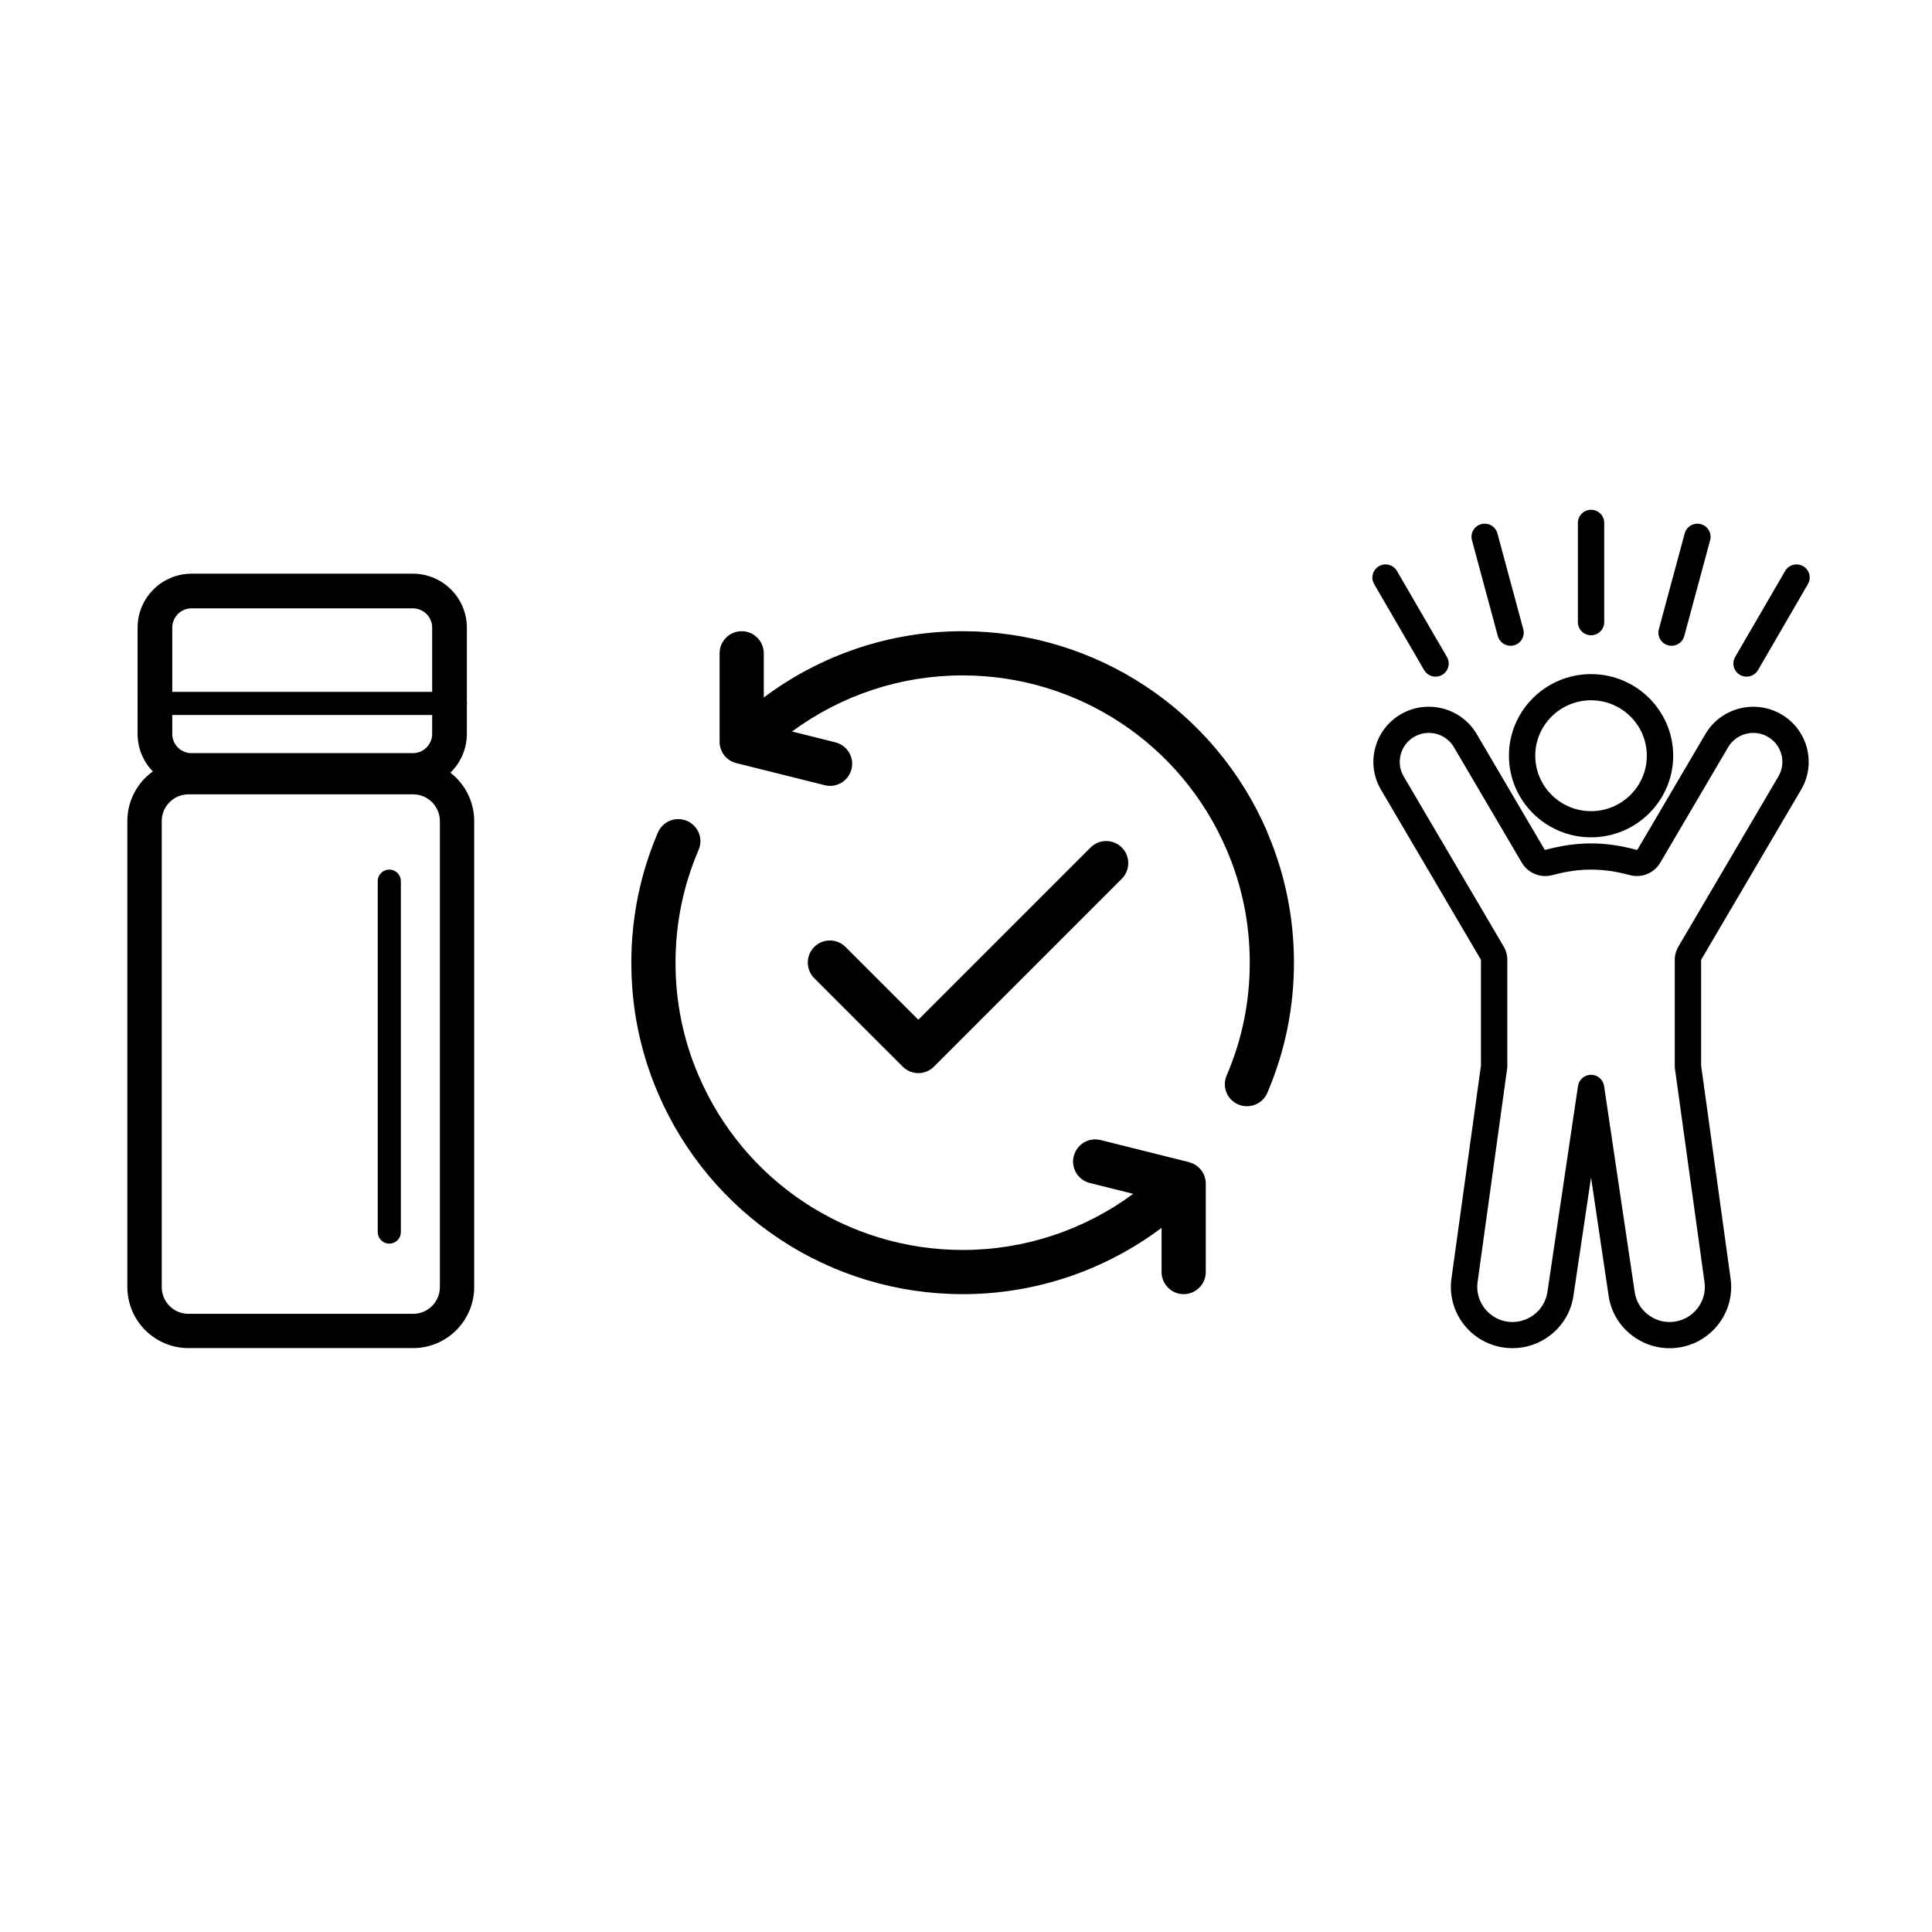
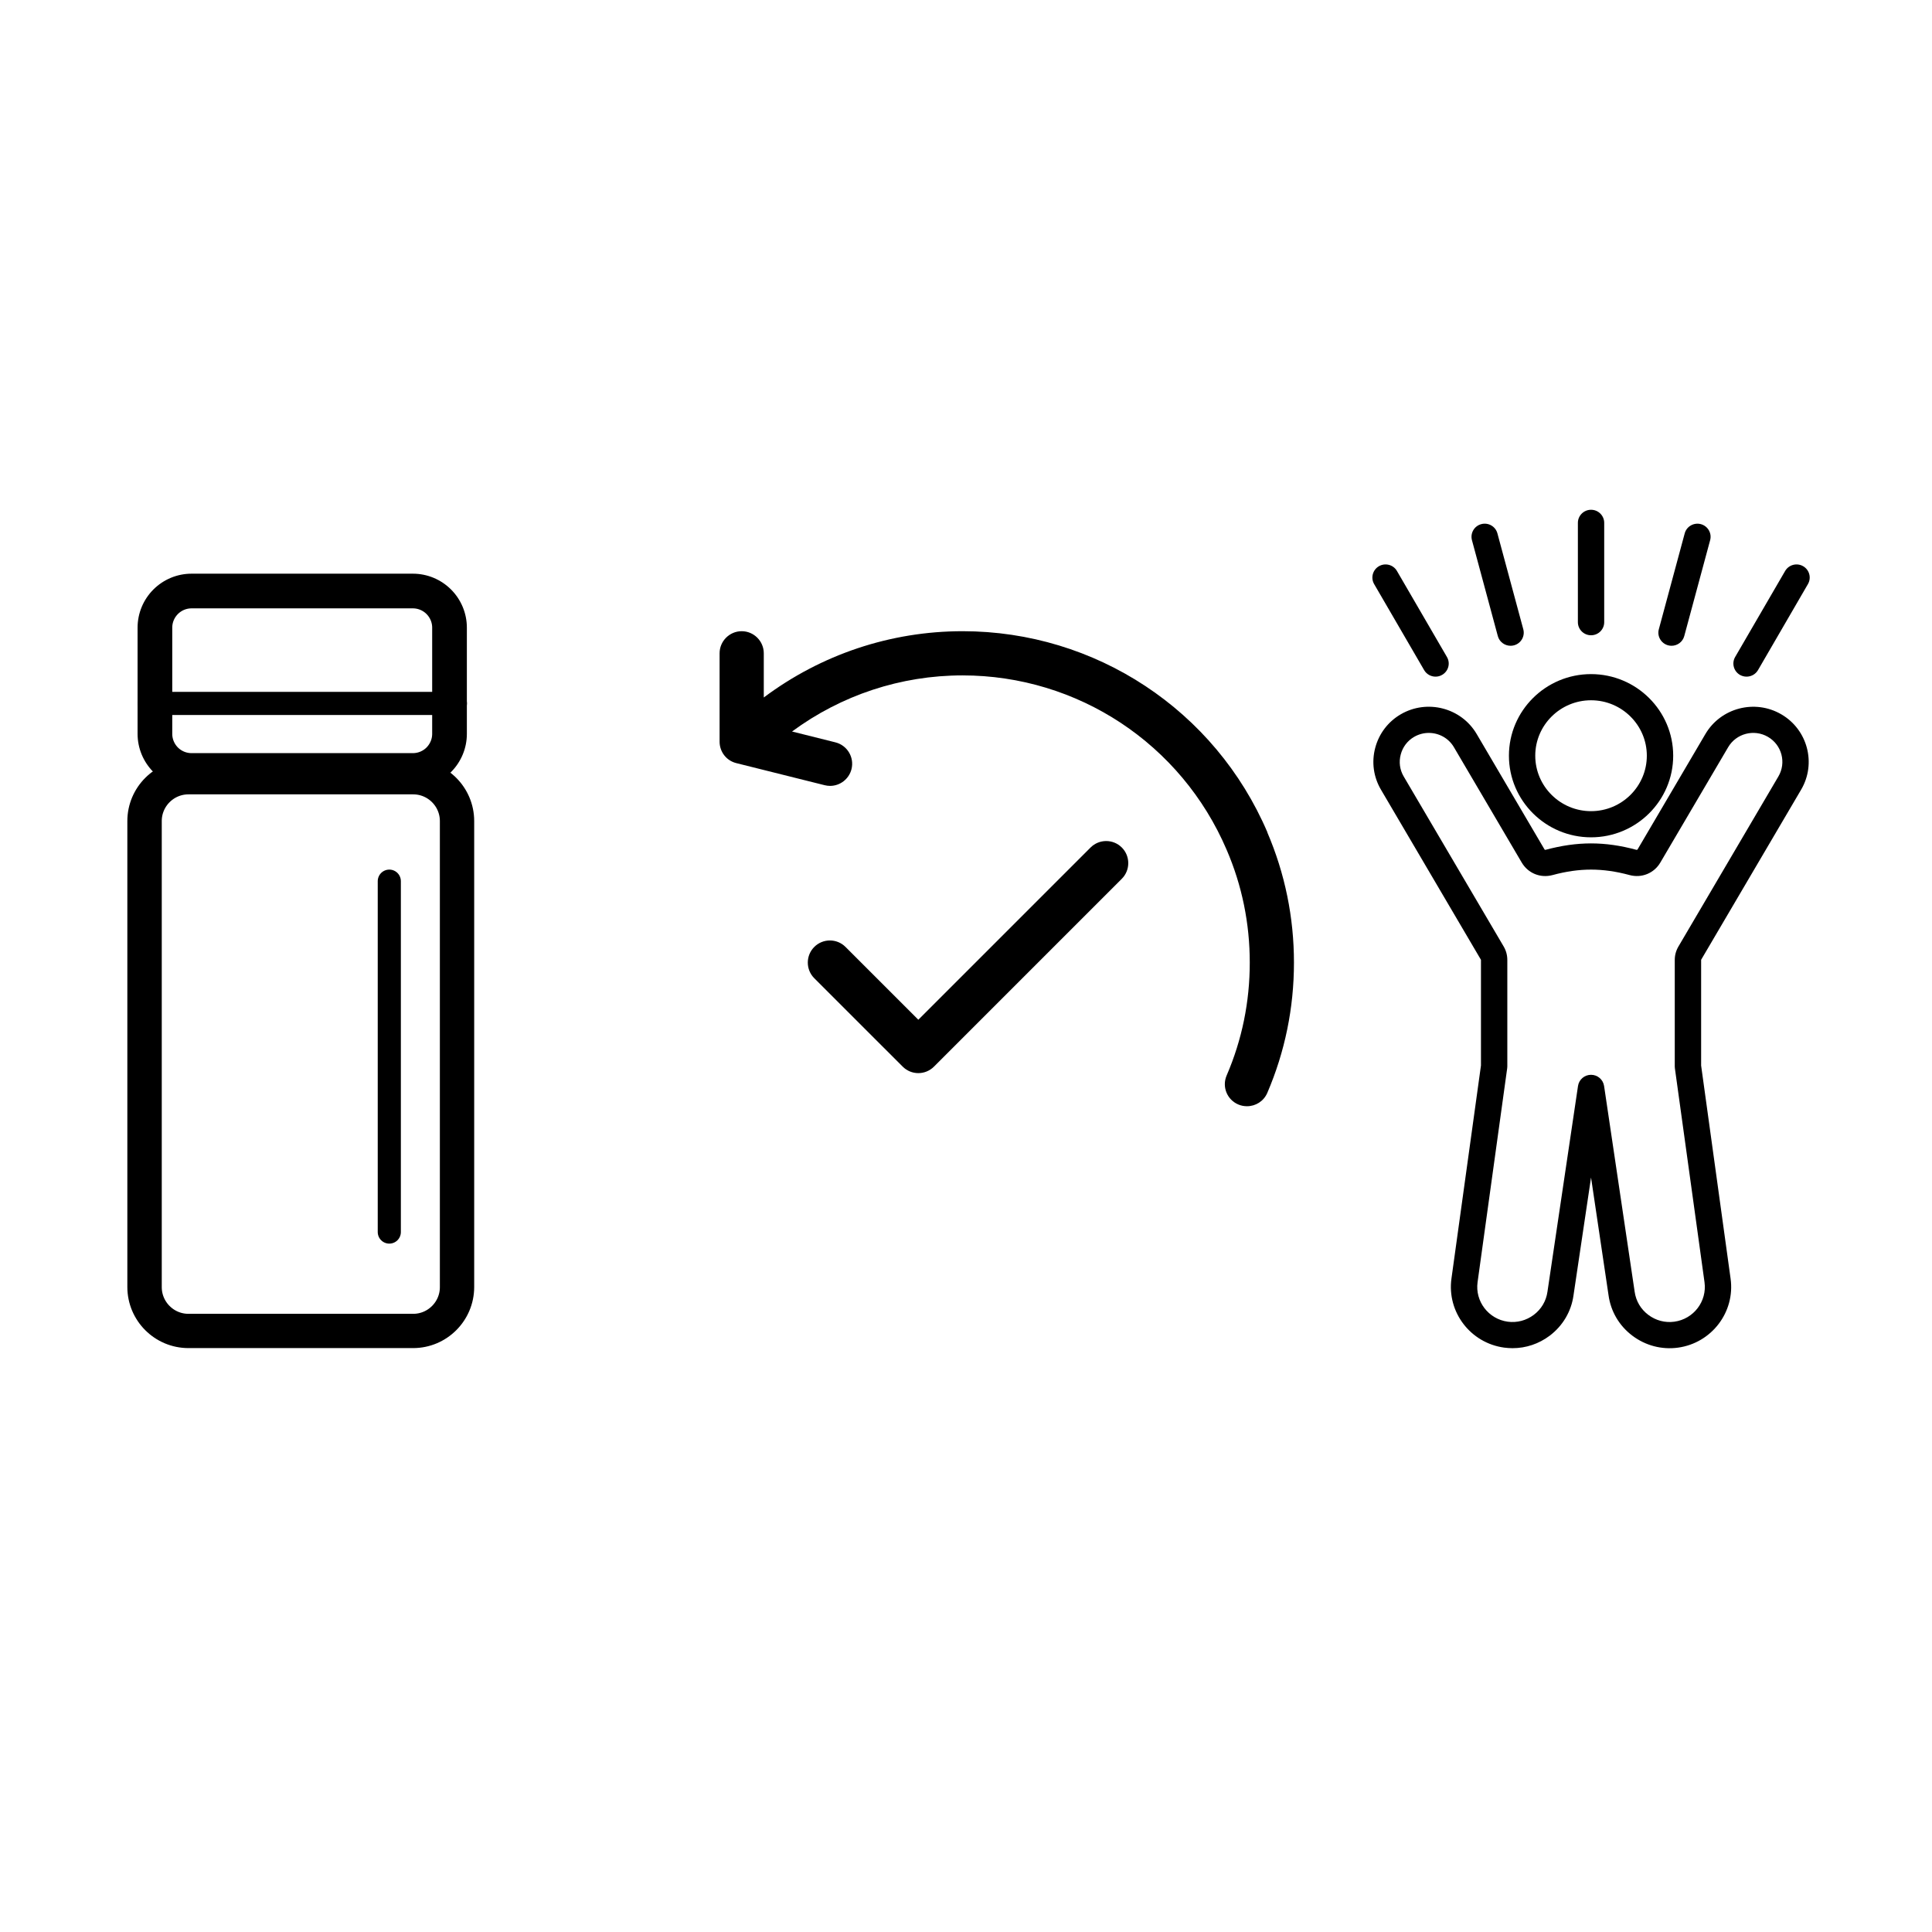
<svg xmlns="http://www.w3.org/2000/svg" width="250" zoomAndPan="magnify" viewBox="0 0 187.5 187.5" height="250" preserveAspectRatio="xMidYMid meet" version="1.2">
  <defs>
    <clipPath id="07dfe0dc38">
      <path d="M 69 61.258 L 125.586 61.258 L 125.586 108 L 69 108 Z M 69 61.258 " />
    </clipPath>
    <clipPath id="7d37d3c054">
-       <path d="M 61.258 79 L 118 79 L 118 125.586 L 61.258 125.586 Z M 61.258 79 " />
-     </clipPath>
+       </clipPath>
    <clipPath id="0e6e3a11b9">
      <path d="M 12.359 73.754 L 46.02 73.754 L 46.02 131 L 12.359 131 Z M 12.359 73.754 " />
    </clipPath>
    <clipPath id="de85a61c05">
      <path d="M 18.293 73.754 L 40.086 73.754 C 43.363 73.754 46.02 76.41 46.02 79.688 L 46.02 124.898 C 46.02 128.176 43.363 130.832 40.086 130.832 L 18.293 130.832 C 15.016 130.832 12.359 128.176 12.359 124.898 L 12.359 79.688 C 12.359 76.41 15.016 73.754 18.293 73.754 Z M 18.293 73.754 " />
    </clipPath>
    <clipPath id="869c5f0fc5">
      <path d="M 13.352 55.676 L 45.516 55.676 L 45.516 76.621 L 13.352 76.621 Z M 13.352 55.676 " />
    </clipPath>
    <clipPath id="9209c1d057">
      <path d="M 18.586 55.676 L 40.074 55.676 C 41.461 55.676 42.793 56.23 43.773 57.211 C 44.754 58.191 45.309 59.523 45.309 60.91 L 45.309 71.223 C 45.309 72.613 44.754 73.941 43.773 74.926 C 42.793 75.906 41.461 76.457 40.074 76.457 L 18.586 76.457 C 17.199 76.457 15.867 75.906 14.887 74.926 C 13.906 73.941 13.352 72.613 13.352 71.223 L 13.352 60.91 C 13.352 59.523 13.906 58.191 14.887 57.211 C 15.867 56.23 17.199 55.676 18.586 55.676 Z M 18.586 55.676 " />
    </clipPath>
    <clipPath id="bbc179ec6d">
      <path d="M 133 49.473 L 176 49.473 L 176 131 L 133 131 Z M 133 49.473 " />
    </clipPath>
  </defs>
  <g id="07364eb196">
    <g clip-rule="nonzero" clip-path="url(#07dfe0dc38)">
      <path style=" stroke:none;fill-rule:nonzero;fill:#000000;fill-opacity:1;" d="M 123.004 80.781 C 117.934 68.926 106.32 61.258 93.422 61.258 C 86.41 61.258 79.68 63.531 74.125 67.691 L 74.125 63.402 C 74.125 62.223 73.16 61.258 71.98 61.258 C 70.801 61.258 69.836 62.223 69.836 63.402 L 69.836 71.98 C 69.836 72.965 70.5 73.824 71.453 74.059 L 80.031 76.203 C 80.203 76.246 80.387 76.27 80.559 76.27 C 81.523 76.27 82.391 75.613 82.637 74.648 C 82.926 73.504 82.23 72.332 81.07 72.043 L 76.867 70.992 C 81.652 67.465 87.418 65.547 93.414 65.547 C 104.594 65.547 114.652 72.195 119.047 82.477 C 120.539 85.938 121.289 89.617 121.289 93.422 C 121.289 97.23 120.539 100.906 119.047 104.371 C 118.574 105.465 119.078 106.719 120.172 107.188 C 120.453 107.309 120.742 107.359 121.02 107.359 C 121.855 107.359 122.641 106.879 122.992 106.062 C 124.707 102.062 125.578 97.809 125.578 93.422 C 125.578 89.039 124.707 84.781 122.992 80.781 Z M 123.004 80.781 " />
    </g>
    <g clip-rule="nonzero" clip-path="url(#7d37d3c054)">
      <path style=" stroke:none;fill-rule:nonzero;fill:#000000;fill-opacity:1;" d="M 115.391 112.785 L 106.812 110.641 C 105.668 110.352 104.5 111.051 104.207 112.207 C 103.918 113.355 104.617 114.523 105.773 114.812 L 109.977 115.863 C 105.195 119.391 99.426 121.309 93.434 121.309 C 82.25 121.309 72.195 114.66 67.797 104.379 C 66.309 100.918 65.559 97.238 65.559 93.434 C 65.559 89.629 66.309 85.949 67.797 82.488 C 68.27 81.395 67.766 80.141 66.672 79.668 C 65.578 79.207 64.324 79.699 63.852 80.793 C 62.137 84.793 61.27 89.047 61.27 93.434 C 61.27 97.82 62.137 102.074 63.852 106.074 C 68.926 117.934 80.535 125.598 93.434 125.598 C 100.445 125.598 107.18 123.324 112.73 119.164 L 112.73 123.453 C 112.73 124.633 113.695 125.598 114.875 125.598 C 116.055 125.598 117.02 124.633 117.02 123.453 L 117.02 114.875 C 117.02 113.891 116.355 113.031 115.402 112.797 Z M 115.391 112.785 " />
    </g>
    <path style=" stroke:none;fill-rule:nonzero;fill:#000000;fill-opacity:1;" d="M 89.133 104.145 C 89.68 104.145 90.227 103.93 90.645 103.512 L 108.871 85.285 C 109.707 84.449 109.707 83.086 108.871 82.25 C 108.035 81.414 106.676 81.414 105.84 82.25 L 89.125 98.965 L 82.059 91.902 C 81.223 91.062 79.859 91.062 79.023 91.902 C 78.188 92.738 78.188 94.098 79.023 94.934 L 87.602 103.512 C 88.02 103.93 88.566 104.145 89.113 104.145 Z M 89.133 104.145 " />
    <g clip-rule="nonzero" clip-path="url(#0e6e3a11b9)">
      <g clip-rule="nonzero" clip-path="url(#de85a61c05)">
-         <path style="fill:none;stroke-width:9;stroke-linecap:butt;stroke-linejoin:miter;stroke:#000000;stroke-opacity:1;stroke-miterlimit:4;" d="M 8 -0.002 L 37.377 -0.002 C 41.795 -0.002 45.376 3.579 45.376 7.997 L 45.376 68.942 C 45.376 73.36 41.795 76.941 37.377 76.941 L 8 76.941 C 3.582 76.941 0.001 73.36 0.001 68.942 L 0.001 7.997 C 0.001 3.579 3.582 -0.002 8 -0.002 Z M 8 -0.002 " transform="matrix(0.742,0,0,0.742,12.359,73.755)" />
+         <path style="fill:none;stroke-width:9;stroke-linecap:butt;stroke-linejoin:miter;stroke:#000000;stroke-opacity:1;stroke-miterlimit:4;" d="M 8 -0.002 L 37.377 -0.002 C 41.795 -0.002 45.376 3.579 45.376 7.997 L 45.376 68.942 C 45.376 73.36 41.795 76.941 37.377 76.941 L 8 76.941 C 3.582 76.941 0.001 73.36 0.001 68.942 L 0.001 7.997 C 0.001 3.579 3.582 -0.002 8 -0.002 M 8 -0.002 " transform="matrix(0.742,0,0,0.742,12.359,73.755)" />
      </g>
    </g>
    <g clip-rule="nonzero" clip-path="url(#869c5f0fc5)">
      <g clip-rule="nonzero" clip-path="url(#9209c1d057)">
        <path style="fill:none;stroke-width:9;stroke-linecap:butt;stroke-linejoin:miter;stroke:#000000;stroke-opacity:1;stroke-miterlimit:4;" d="M 6.995 -0.002 L 35.723 -0.002 C 37.577 -0.002 39.357 0.739 40.668 2.05 C 41.979 3.361 42.721 5.142 42.721 6.996 L 42.721 20.782 C 42.721 22.641 41.979 24.417 40.668 25.733 C 39.357 27.044 37.577 27.78 35.723 27.78 L 6.995 27.78 C 5.141 27.78 3.361 27.044 2.05 25.733 C 0.739 24.417 -0.002 22.641 -0.002 20.782 L -0.002 6.996 C -0.002 5.142 0.739 3.361 2.05 2.05 C 3.361 0.739 5.141 -0.002 6.995 -0.002 Z M 6.995 -0.002 " transform="matrix(0.748,0,0,0.748,13.353,55.677)" />
      </g>
    </g>
    <path style="fill:none;stroke-width:3;stroke-linecap:round;stroke-linejoin:miter;stroke:#000000;stroke-opacity:1;stroke-miterlimit:4;" d="M 1.501 1.502 L 47.029 1.502 " transform="matrix(0,0.748,-0.748,0,38.905,84.393)" />
    <path style="fill:none;stroke-width:3;stroke-linecap:round;stroke-linejoin:miter;stroke:#000000;stroke-opacity:1;stroke-miterlimit:4;" d="M 1.502 1.501 L 41.233 1.501 " transform="matrix(0.748,0,0,0.748,13.353,67.143)" />
    <g clip-rule="nonzero" clip-path="url(#bbc179ec6d)">
      <path style=" stroke:none;fill-rule:nonzero;fill:#000000;fill-opacity:1;" d="M 154.41 81.262 C 158.805 81.262 162.383 77.707 162.383 73.34 C 162.383 68.973 158.805 65.422 154.41 65.422 C 150.016 65.422 146.441 68.973 146.441 73.34 C 146.441 77.707 150.016 81.262 154.41 81.262 Z M 154.41 67.961 C 157.395 67.961 159.824 70.375 159.824 73.34 C 159.824 76.309 157.395 78.723 154.41 78.723 C 151.426 78.723 148.996 76.309 148.996 73.34 C 148.996 70.375 151.426 67.961 154.41 67.961 Z M 172.867 69.32 C 170.305 67.832 167.004 68.695 165.508 71.238 L 158.93 82.43 C 158.902 82.477 158.867 82.488 158.82 82.477 C 157.273 82.059 155.832 81.852 154.41 81.852 C 152.988 81.852 151.547 82.059 150.004 82.473 C 149.949 82.488 149.918 82.477 149.891 82.43 L 143.312 71.238 C 141.816 68.691 138.516 67.832 135.953 69.316 C 134.715 70.035 133.832 71.195 133.465 72.578 C 133.098 73.961 133.297 75.402 134.02 76.633 L 143.715 93.129 C 143.723 93.141 143.727 93.148 143.727 93.148 C 143.727 93.148 143.727 93.16 143.727 93.176 L 143.727 103.406 L 140.863 124.086 C 140.414 127.332 142.703 130.336 145.973 130.785 C 146.246 130.82 146.523 130.84 146.797 130.84 C 148.09 130.84 149.344 130.422 150.398 129.629 C 151.672 128.664 152.492 127.273 152.707 125.719 L 154.41 114.277 L 156.109 125.707 C 156.324 127.273 157.145 128.668 158.422 129.629 C 159.699 130.59 161.27 131.004 162.848 130.789 C 166.113 130.34 168.406 127.332 167.953 124.09 L 165.094 103.41 L 165.094 93.176 C 165.094 93.16 165.094 93.152 165.094 93.152 C 165.094 93.148 165.094 93.145 165.102 93.133 L 174.801 76.633 C 176.297 74.086 175.43 70.805 172.867 69.32 Z M 172.594 75.352 L 162.895 91.852 C 162.652 92.266 162.535 92.699 162.535 93.176 L 162.535 103.496 C 162.535 103.555 162.539 103.613 162.547 103.672 L 165.422 124.434 C 165.68 126.293 164.367 128.012 162.496 128.27 C 161.594 128.395 160.695 128.156 159.965 127.605 C 159.234 127.055 158.766 126.258 158.641 125.352 L 155.676 105.395 C 155.582 104.77 155.043 104.309 154.41 104.309 C 153.773 104.309 153.238 104.77 153.145 105.395 L 150.18 125.363 C 150.055 126.258 149.586 127.055 148.855 127.605 C 148.121 128.156 147.223 128.391 146.324 128.27 C 144.453 128.012 143.141 126.293 143.398 124.434 L 146.273 103.668 C 146.281 103.609 146.285 103.551 146.285 103.496 L 146.285 93.176 C 146.285 92.695 146.168 92.262 145.926 91.848 L 136.227 75.352 C 135.848 74.707 135.746 73.953 135.941 73.223 C 136.133 72.496 136.594 71.887 137.242 71.512 C 137.688 71.254 138.18 71.129 138.664 71.129 C 139.637 71.129 140.582 71.625 141.105 72.52 L 147.684 83.711 C 148.297 84.75 149.492 85.242 150.672 84.926 C 152 84.566 153.223 84.395 154.41 84.395 C 155.602 84.395 156.824 84.566 158.156 84.926 C 159.328 85.238 160.527 84.75 161.137 83.707 L 167.715 72.52 C 168.5 71.18 170.234 70.73 171.578 71.512 C 172.926 72.293 173.379 74.016 172.594 75.352 Z M 168.395 63.762 L 173.246 55.414 C 173.602 54.805 174.383 54.598 174.992 54.949 C 175.605 55.301 175.812 56.078 175.461 56.684 L 170.613 65.035 C 170.375 65.441 169.945 65.668 169.504 65.668 C 169.285 65.668 169.066 65.613 168.863 65.5 C 168.254 65.145 168.043 64.371 168.395 63.762 Z M 160.988 61.074 L 163.5 51.766 C 163.68 51.09 164.383 50.688 165.066 50.867 C 165.746 51.051 166.152 51.746 165.969 52.422 L 163.457 61.73 C 163.305 62.297 162.789 62.672 162.223 62.672 C 162.113 62.672 162.004 62.66 161.891 62.629 C 161.211 62.445 160.805 61.75 160.988 61.074 Z M 142.852 52.422 C 142.672 51.746 143.074 51.047 143.758 50.867 C 144.438 50.684 145.141 51.086 145.324 51.766 L 147.836 61.074 C 148.016 61.75 147.613 62.449 146.93 62.629 C 146.82 62.66 146.711 62.672 146.598 62.672 C 146.035 62.672 145.516 62.297 145.363 61.73 Z M 133.359 56.684 C 133.008 56.078 133.219 55.301 133.828 54.949 C 134.441 54.598 135.223 54.805 135.574 55.414 L 140.426 63.762 C 140.781 64.371 140.57 65.145 139.957 65.496 C 139.758 65.613 139.539 65.668 139.32 65.668 C 138.879 65.668 138.449 65.441 138.211 65.031 Z M 153.133 60.383 L 153.133 50.742 C 153.133 50.043 153.707 49.473 154.41 49.473 C 155.117 49.473 155.688 50.043 155.688 50.742 L 155.688 60.383 C 155.688 61.086 155.117 61.652 154.41 61.652 C 153.707 61.652 153.133 61.086 153.133 60.383 Z M 153.133 60.383 " />
    </g>
  </g>
</svg>